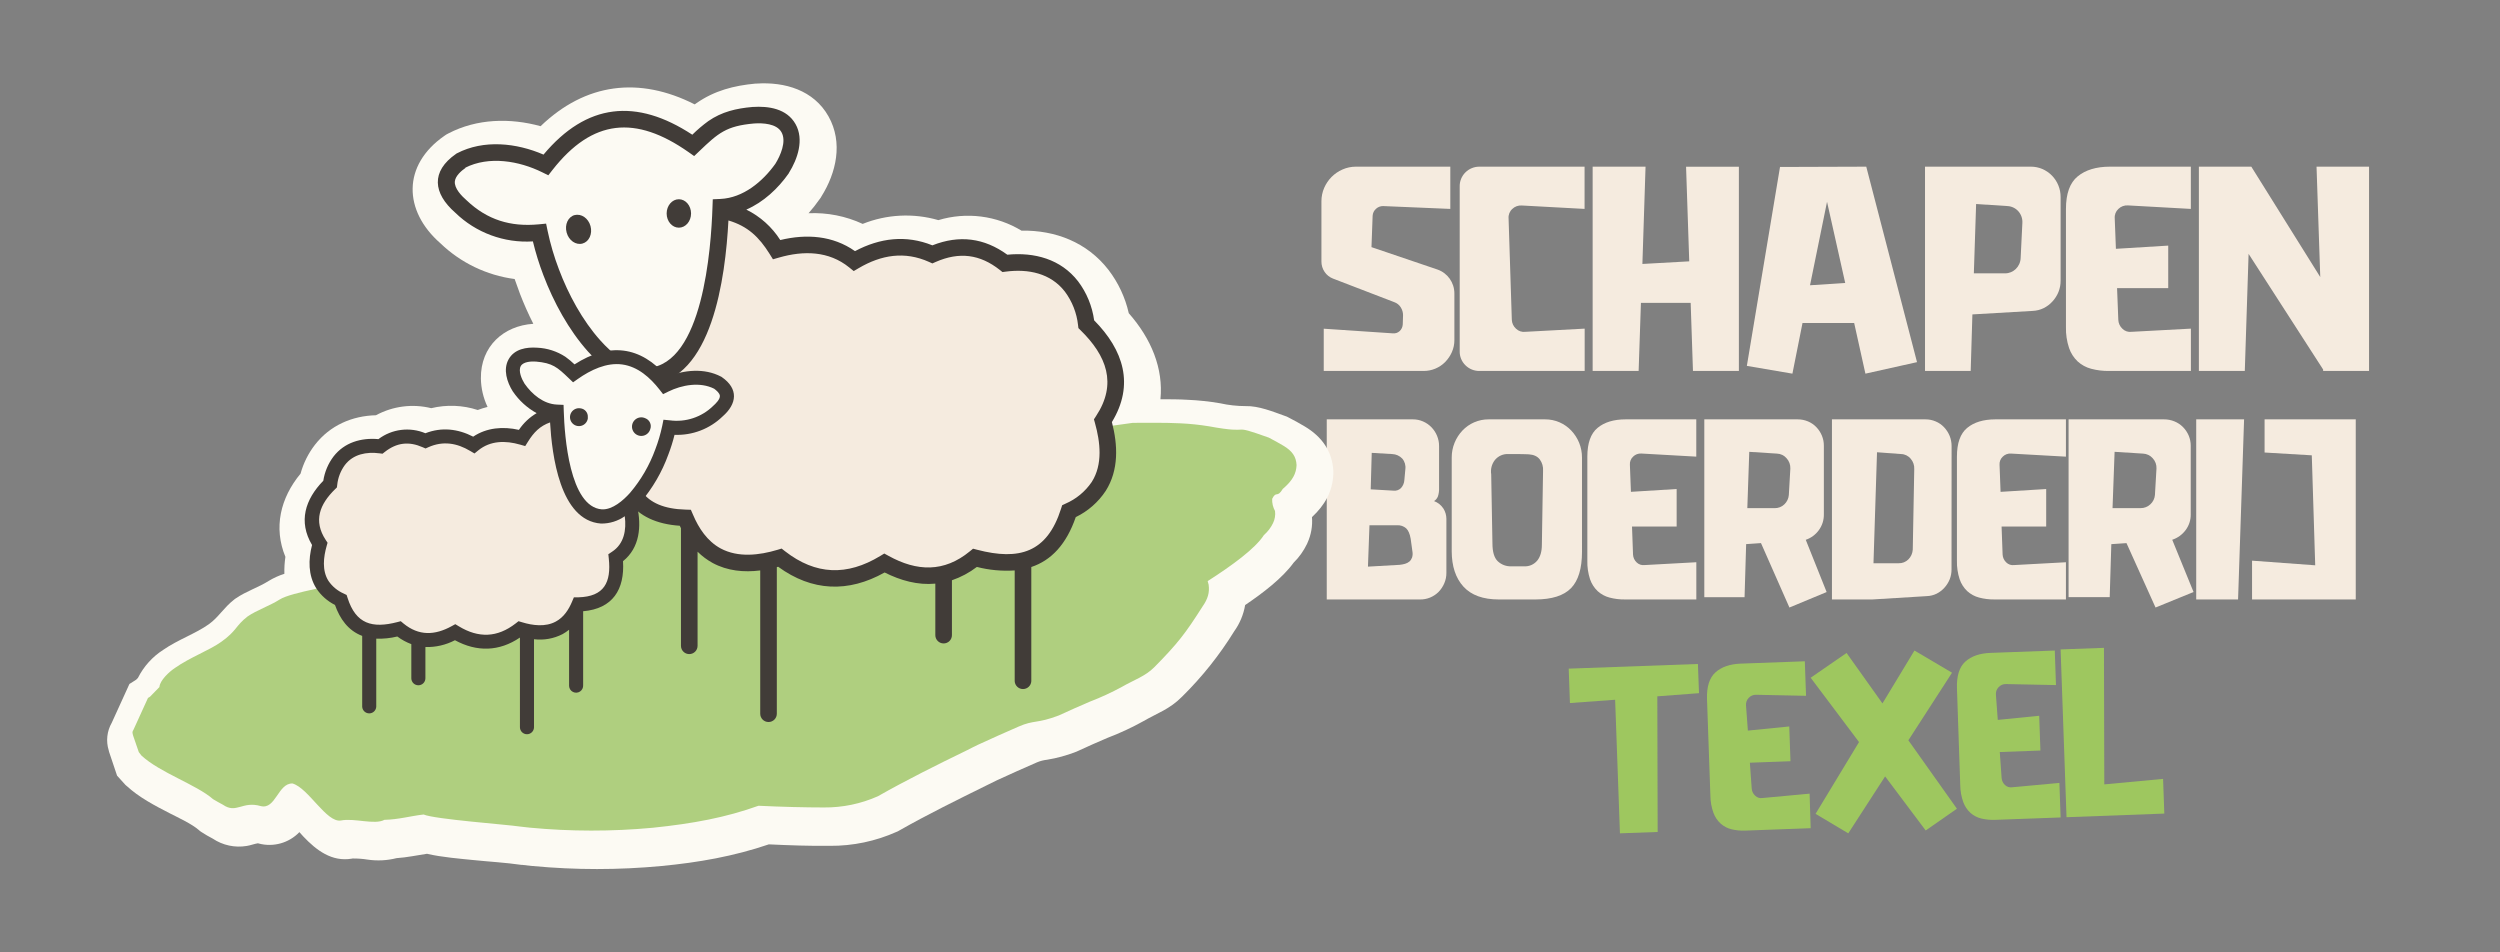
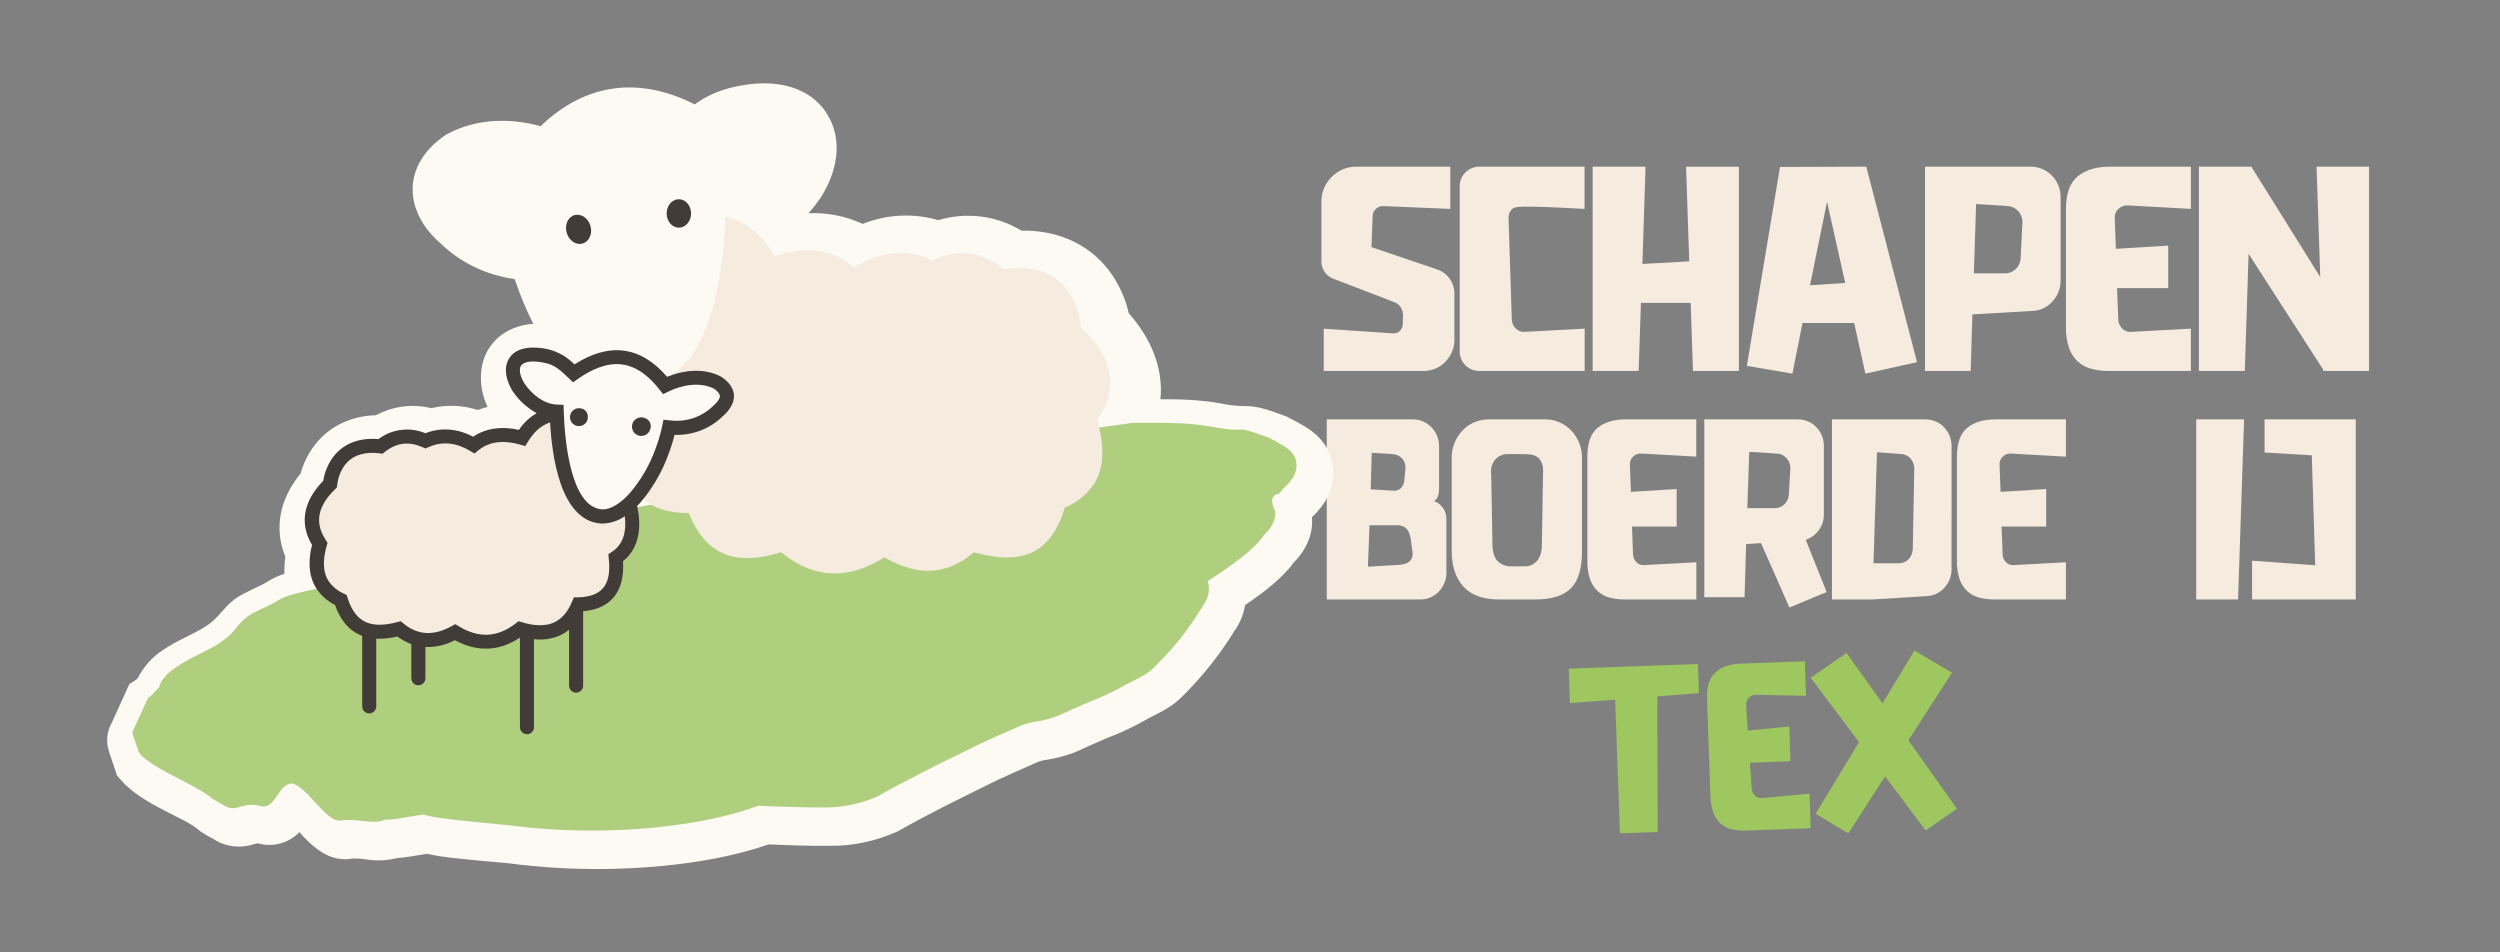
<svg xmlns="http://www.w3.org/2000/svg" width="210px" height="80px" viewBox="0 0 210 80" version="1.1">
  <rect x="0" y="0" width="210" height="80" fill="#808080" stroke="none" />
  <title>ticketpartner-klant23</title>
  <g id="ticketpartner-klant23" stroke="none" stroke-width="1" fill="none" fill-rule="evenodd">
    <g id="schapenboerderij-logo-1638952837" transform="translate(9, 7)">
      <g id="Group" transform="translate(102, 7)" fill-rule="nonzero">
        <g id="Group-4">
          <path d="M0.267,8.84 C0.09,8.581 -0.004,8.274 0,7.959 L0,2.919 C-0.003,2.528 0.076,2.14 0.231,1.781 C0.38,1.439 0.59,1.128 0.852,0.863 C1.114,0.6 1.424,0.389 1.763,0.24 C2.119,0.081 2.505,-0.001 2.895,0 L10.826,0 L10.826,3.548 L5.182,3.31 C4.96,3.306 4.745,3.389 4.582,3.542 C4.416,3.689 4.315,3.895 4.301,4.117 L4.204,6.76 L9.756,8.644 C10.596,8.939 11.16,9.732 11.168,10.626 L11.168,14.565 C11.17,14.912 11.1,15.255 10.96,15.572 C10.827,15.875 10.641,16.152 10.412,16.391 C9.933,16.885 9.274,17.163 8.587,17.161 L0.194,17.161 L0.194,13.611 L6.004,14.002 C6.214,14.024 6.423,13.953 6.576,13.807 C6.731,13.66 6.823,13.458 6.832,13.244 L6.856,12.485 C6.858,12.247 6.79,12.013 6.661,11.813 C6.536,11.613 6.347,11.462 6.126,11.384 L0.973,9.402 C0.686,9.292 0.439,9.096 0.267,8.84 L0.267,8.84 Z" id="Path" fill="#F5EBDF" />
-           <path d="M12.097,16.684 C11.777,16.371 11.603,15.942 11.615,15.497 L11.615,1.673 C11.603,1.228 11.777,0.797 12.094,0.481 C12.412,0.165 12.847,-0.009 13.297,0 L22.104,0 L22.104,3.548 L16.832,3.261 C16.534,3.24 16.241,3.347 16.029,3.555 C15.81,3.755 15.696,4.044 15.72,4.338 L15.993,12.871 C16.006,13.157 16.135,13.425 16.351,13.616 C16.558,13.815 16.845,13.91 17.131,13.873 L22.112,13.605 L22.112,17.161 L13.297,17.161 C12.848,17.172 12.413,17 12.097,16.684 Z" id="Path" fill="#F5EBDF" />
+           <path d="M12.097,16.684 C11.777,16.371 11.603,15.942 11.615,15.497 L11.615,1.673 C11.603,1.228 11.777,0.797 12.094,0.481 C12.412,0.165 12.847,-0.009 13.297,0 L22.104,0 L22.104,3.548 C16.534,3.24 16.241,3.347 16.029,3.555 C15.81,3.755 15.696,4.044 15.72,4.338 L15.993,12.871 C16.006,13.157 16.135,13.425 16.351,13.616 C16.558,13.815 16.845,13.91 17.131,13.873 L22.112,13.605 L22.112,17.161 L13.297,17.161 C12.848,17.172 12.413,17 12.097,16.684 Z" id="Path" fill="#F5EBDF" />
          <polygon id="Path" fill="#F5EBDF" points="26.838 11.441 26.645 17.161 22.782 17.161 22.782 0 27.226 0 26.961 8.172 30.896 7.953 30.63 0.008 35.066 0.008 35.066 17.161 31.209 17.161 31.016 11.441" />
          <path d="M45.766,0 L50.03,16.42 L45.694,17.387 L44.75,13.131 L40.411,13.131 L39.563,17.387 L35.736,16.734 L38.521,0.025 L45.766,0 Z M43.997,9.769 L42.471,2.951 L41.042,9.962 L43.997,9.769 Z" id="Shape" fill="#F5EBDF" />
          <path d="M62.091,9.574 C62.094,9.901 62.033,10.225 61.912,10.527 C61.792,10.821 61.621,11.09 61.407,11.322 C61.197,11.555 60.945,11.746 60.665,11.884 C60.376,12.025 60.061,12.104 59.741,12.116 L54.681,12.41 L54.538,17.161 L50.701,17.161 L50.701,5.19454301e-06 L59.598,5.19454301e-06 C59.927,-0.001 60.254,0.066 60.557,0.197 C60.858,0.325 61.131,0.512 61.361,0.747 C61.591,0.982 61.774,1.26 61.9,1.567 C62.027,1.877 62.093,2.209 62.091,2.546 L62.091,9.574 Z M58.878,4.754 C58.906,4.393 58.789,4.035 58.555,3.763 C58.32,3.491 57.987,3.328 57.632,3.31 L54.994,3.138 L54.803,8.962 L57.416,8.962 C58.128,8.967 58.713,8.391 58.735,7.665 L58.878,4.754 Z" id="Shape" fill="#F5EBDF" />
          <path d="M66.144,17.161 C65.644,17.167 65.146,17.105 64.663,16.978 C64.24,16.868 63.851,16.658 63.528,16.366 C63.196,16.051 62.946,15.661 62.8,15.229 C62.612,14.66 62.524,14.064 62.54,13.467 L62.54,3.555 C62.54,2.265 62.869,1.352 63.528,0.814 C64.186,0.275 65.083,0.004 66.218,0 L73.031,0 L73.031,3.548 L67.748,3.254 C67.45,3.233 67.158,3.34 66.946,3.548 C66.728,3.749 66.614,4.037 66.637,4.332 L66.736,6.901 L71.131,6.631 L71.131,10.203 L66.834,10.203 L66.938,12.871 C66.95,13.155 67.074,13.423 67.284,13.616 C67.484,13.816 67.767,13.912 68.049,13.873 L73.036,13.605 L73.036,17.161 L66.144,17.161 Z" id="Path" fill="#F5EBDF" />
          <polygon id="Path" fill="#F5EBDF" points="77.563 17.161 73.706 17.161 73.706 0 78.11 0 83.902 9.273 83.589 0 88 0 88 17.161 84.143 17.161 84.143 17.039 77.882 7.325" />
          <path d="M9.461,28.092 C9.781,28.209 10.056,28.428 10.245,28.717 C10.408,28.975 10.496,29.275 10.497,29.582 L10.497,34.115 C10.5,34.42 10.439,34.722 10.319,35.001 C10.205,35.265 10.045,35.506 9.848,35.713 C9.431,36.133 8.865,36.365 8.28,36.355 L0.447,36.355 L0.447,21.226 L7.687,21.226 C7.977,21.225 8.264,21.284 8.531,21.399 C9.064,21.628 9.489,22.063 9.713,22.609 C9.826,22.882 9.884,23.175 9.883,23.472 L9.883,26.991 C9.892,27.229 9.86,27.466 9.787,27.692 C9.723,27.858 9.609,27.998 9.461,28.092 L9.461,28.092 Z M6.568,33.446 C6.722,33.432 6.874,33.403 7.022,33.36 C7.157,33.323 7.283,33.257 7.392,33.167 C7.492,33.077 7.568,32.963 7.613,32.835 C7.664,32.672 7.675,32.498 7.644,32.33 L7.497,31.258 C7.426,30.843 7.299,30.551 7.117,30.379 C6.905,30.197 6.633,30.104 6.357,30.121 L4.035,30.121 L3.908,33.597 L6.568,33.446 Z M4.225,24.04 L4.14,27.105 L6.023,27.213 C6.262,27.25 6.506,27.172 6.681,27.001 C6.851,26.815 6.952,26.574 6.967,26.321 L7.05,25.414 C7.094,25.092 6.999,24.766 6.79,24.521 C6.57,24.29 6.271,24.154 5.957,24.142 L4.225,24.04 Z" id="Shape" fill="#F5EBDF" />
          <path d="M21.888,32.341 C21.888,33.752 21.581,34.774 20.966,35.406 C20.351,36.037 19.352,36.354 17.969,36.355 L14.908,36.355 C13.578,36.355 12.586,35.996 11.93,35.277 C11.275,34.559 10.946,33.566 10.944,32.298 L10.944,24.441 C10.941,24.011 11.024,23.585 11.186,23.189 C11.342,22.807 11.566,22.46 11.846,22.164 C12.127,21.868 12.462,21.634 12.832,21.474 C13.217,21.308 13.63,21.223 14.048,21.226 L18.785,21.226 C19.202,21.223 19.616,21.308 20,21.474 C20.37,21.635 20.706,21.87 20.986,22.166 C21.266,22.462 21.49,22.81 21.647,23.19 C21.809,23.587 21.89,24.013 21.887,24.443 L21.888,32.341 Z M18.617,25.544 C18.641,25.204 18.544,24.867 18.344,24.595 C18.148,24.335 17.841,24.192 17.422,24.164 L17.11,24.152 C16.934,24.152 16.743,24.141 16.534,24.141 L15.704,24.141 C15.272,24.116 14.854,24.3 14.573,24.638 C14.306,24.976 14.192,25.416 14.261,25.846 L14.365,31.652 C14.365,32.356 14.512,32.852 14.806,33.14 C15.119,33.436 15.534,33.591 15.959,33.571 L17.028,33.571 C17.448,33.596 17.855,33.418 18.129,33.09 C18.388,32.769 18.517,32.327 18.517,31.762 L18.617,25.544 Z" id="Shape" fill="#F5EBDF" />
          <path d="M25.486,36.354 C25.049,36.36 24.614,36.306 24.193,36.194 C23.824,36.097 23.485,35.912 23.202,35.655 C22.911,35.377 22.691,35.033 22.562,34.651 C22.399,34.15 22.323,33.624 22.337,33.097 L22.337,24.357 C22.337,23.219 22.624,22.413 23.198,21.94 C23.771,21.466 24.554,21.228 25.545,21.226 L31.488,21.226 L31.488,24.357 L26.881,24.097 C26.621,24.078 26.365,24.172 26.18,24.357 C25.99,24.534 25.892,24.788 25.911,25.046 L25.998,27.314 L29.838,27.077 L29.838,30.227 L26.089,30.227 L26.174,32.58 C26.185,32.831 26.293,33.068 26.476,33.24 C26.652,33.414 26.898,33.498 27.143,33.466 L31.492,33.228 L31.492,36.354 L25.486,36.354 Z" id="Path" fill="#F5EBDF" />
          <path d="M35.543,36.163 L32.162,36.163 L32.162,21.226 L40.001,21.226 C40.299,21.224 40.594,21.282 40.868,21.397 C41.13,21.506 41.367,21.668 41.565,21.872 C41.765,22.078 41.925,22.321 42.036,22.586 C42.149,22.856 42.206,23.145 42.204,23.438 L42.204,29.212 C42.211,29.688 42.063,30.152 41.782,30.534 C41.508,30.912 41.124,31.195 40.683,31.343 L42.437,35.732 L39.311,37.032 L36.923,31.62 L35.676,31.706 L35.543,36.163 Z M35.775,28.685 L38.078,28.685 C38.377,28.689 38.665,28.576 38.882,28.368 C39.103,28.162 39.239,27.879 39.262,27.577 L39.389,25.36 C39.403,25.042 39.29,24.731 39.075,24.497 C38.872,24.255 38.576,24.112 38.262,24.103 L35.938,23.954 L35.775,28.685 Z" id="Shape" fill="#F5EBDF" />
          <path d="M52.928,33.831 C52.931,34.119 52.878,34.406 52.771,34.673 C52.665,34.931 52.515,35.169 52.327,35.373 C52.141,35.579 51.919,35.748 51.672,35.871 C51.417,35.995 51.139,36.064 50.857,36.074 L46.268,36.355 L42.883,36.355 L42.883,21.226 L50.729,21.226 C51.026,21.223 51.321,21.282 51.595,21.399 C51.858,21.509 52.096,21.673 52.294,21.88 C52.494,22.089 52.654,22.335 52.766,22.603 C52.878,22.877 52.935,23.17 52.934,23.466 L52.928,33.831 Z M49.797,25.413 C49.816,25.093 49.71,24.779 49.502,24.539 C49.304,24.294 49.011,24.148 48.699,24.14 L46.669,23.989 L46.372,33.313 L48.487,33.313 C48.79,33.322 49.083,33.207 49.301,32.992 C49.52,32.775 49.652,32.483 49.672,32.173 L49.797,25.413 Z" id="Shape" fill="#F5EBDF" />
          <path d="M56.531,36.354 C56.095,36.36 55.66,36.306 55.238,36.194 C54.87,36.097 54.53,35.912 54.248,35.655 C53.956,35.378 53.736,35.033 53.608,34.651 C53.445,34.15 53.368,33.625 53.382,33.097 L53.382,24.359 C53.382,23.222 53.669,22.416 54.243,21.943 C54.817,21.469 55.603,21.23 56.602,21.226 L62.538,21.226 L62.538,24.359 L57.93,24.1 C57.67,24.08 57.415,24.175 57.231,24.359 C57.041,24.536 56.942,24.79 56.962,25.049 L57.048,27.316 L60.88,27.079 L60.88,30.229 L57.133,30.229 L57.219,32.581 C57.231,32.832 57.339,33.068 57.522,33.24 C57.697,33.416 57.944,33.5 58.189,33.466 L62.538,33.229 L62.538,36.354 L56.531,36.354 Z" id="Path" fill="#F5EBDF" />
-           <path d="M66.215,36.159 L62.761,36.159 L62.761,21.226 L70.771,21.226 C71.075,21.224 71.376,21.282 71.656,21.397 C71.924,21.506 72.166,21.668 72.369,21.872 C72.573,22.078 72.736,22.32 72.85,22.586 C72.964,22.855 73.022,23.145 73.021,23.437 L73.021,29.21 C73.029,29.685 72.877,30.15 72.59,30.532 C72.309,30.909 71.917,31.192 71.467,31.34 L73.259,35.728 L70.065,37.032 L67.625,31.622 L66.351,31.708 L66.215,36.159 Z M66.453,28.683 L68.806,28.683 C69.111,28.687 69.405,28.574 69.626,28.366 C69.853,28.161 69.992,27.878 70.015,27.575 L70.144,25.359 C70.161,25.041 70.049,24.73 69.831,24.496 C69.623,24.255 69.321,24.112 69,24.102 L66.626,23.953 L66.453,28.683 Z" id="Shape" fill="#F5EBDF" />
          <polygon id="Path" fill="#F5EBDF" points="73.482 21.226 77.503 21.226 76.998 36.355 73.482 36.355" />
          <polygon id="Path" fill="#F5EBDF" points="78.173 36.355 78.173 33.096 83.478 33.486 83.19 24.247 79.225 24.011 79.225 21.226 86.883 21.226 86.883 36.355" />
          <polygon id="Path" fill="#9EC75F" points="31.716 44.226 28.215 44.492 28.243 55.885 25.075 56 24.671 44.779 20.874 45.055 20.772 42.166 31.625 41.774" />
          <path d="M35.637,55.769 C35.24,55.788 34.843,55.752 34.457,55.662 C34.117,55.582 33.802,55.418 33.539,55.186 C33.266,54.939 33.057,54.627 32.929,54.278 C32.765,53.821 32.679,53.339 32.673,52.852 L32.39,44.752 C32.352,43.696 32.587,42.94 33.094,42.483 C33.6,42.027 34.304,41.781 35.204,41.745 L40.605,41.548 L40.707,44.448 L36.51,44.361 C36.276,44.353 36.05,44.449 35.889,44.624 C35.722,44.794 35.64,45.034 35.666,45.274 L35.821,47.37 L39.298,47.023 L39.4,49.943 L35.989,50.067 L36.144,52.244 C36.161,52.476 36.268,52.692 36.44,52.844 C36.606,53.003 36.836,53.073 37.06,53.033 L41.007,52.667 L41.096,55.568 L35.637,55.769 Z" id="Path" fill="#9EC75F" />
          <polygon id="Path" fill="#9EC75F" points="47.35 51.218 44.255 56 41.508 54.363 45.158 48.334 41.096 42.929 44.112 40.849 47.127 45.086 49.814 40.645 52.971 42.508 49.303 48.185 53.381 53.932 50.759 55.76" />
-           <path d="M56.627,54.866 C56.23,54.885 55.833,54.849 55.446,54.76 C55.107,54.682 54.792,54.521 54.527,54.292 C54.254,54.044 54.045,53.731 53.917,53.382 C53.753,52.924 53.666,52.442 53.661,51.955 L53.385,43.843 C53.347,42.786 53.582,42.03 54.089,41.574 C54.596,41.119 55.298,40.875 56.194,40.843 L61.601,40.645 L61.702,43.547 L57.502,43.461 C57.268,43.453 57.041,43.549 56.881,43.724 C56.714,43.894 56.632,44.133 56.658,44.373 L56.813,46.472 L60.293,46.125 L60.395,49.045 L56.981,49.171 L57.136,51.349 C57.152,51.577 57.254,51.789 57.42,51.942 C57.586,52.101 57.816,52.17 58.041,52.129 L61.99,51.765 L62.091,54.666 L56.627,54.866 Z" id="Path" fill="#9EC75F" />
-           <polygon id="Path" fill="#9EC75F" points="62.588 54.645 62.091 40.552 65.732 40.419 65.761 51.888 70.699 51.426 70.802 54.341" />
        </g>
      </g>
      <g id="Group">
        <path d="M76.817,12.374 C79.643,12.329 82.313,13.348 84.113,15.67 C84.937,16.746 85.518,17.987 85.817,19.309 C87.717,21.467 88.731,23.955 88.477,26.537 C89.244,26.537 90.01,26.537 90.782,26.584 C91.689,26.624 92.594,26.721 93.489,26.875 C94.194,27.033 94.914,27.112 95.637,27.113 C96.719,27.084 97.923,27.576 98.932,27.937 L99.089,27.993 L99.237,28.069 C99.703,28.304 100.158,28.559 100.606,28.826 C102.025,29.674 102.913,30.89 103,32.565 L103,32.789 C102.951,34.283 102.278,35.443 101.207,36.435 L101.207,36.448 C101.264,37.19 101.132,37.934 100.823,38.611 L100.803,38.658 L100.783,38.701 C100.503,39.284 100.124,39.814 99.662,40.268 C98.721,41.569 97.071,42.823 95.592,43.824 C95.457,44.618 95.144,45.371 94.675,46.026 C93.442,48.023 91.973,49.866 90.3,51.514 C89.246,52.58 88.251,52.88 87.043,53.579 C86.072,54.119 85.063,54.588 84.023,54.983 C83.176,55.334 82.34,55.724 81.504,56.102 L81.43,56.136 L81.354,56.165 C80.58,56.466 79.777,56.684 78.958,56.817 C78.661,56.85 78.371,56.925 78.097,57.041 C76.976,57.533 75.855,58.026 74.761,58.534 C74.49,58.666 74.197,58.81 73.905,58.955 C71.44,60.173 68.936,61.401 66.54,62.762 L66.427,62.827 L66.309,62.878 C64.548,63.664 62.64,64.064 60.712,64.05 C59.01,64.068 57.287,64.007 55.583,63.926 C52.635,64.93 49.668,65.449 46.556,65.745 C42.961,66.085 39.341,66.085 35.746,65.745 L35.701,65.745 C35.416,65.716 35.134,65.682 34.849,65.648 L34.782,65.648 C33.486,65.458 32.076,65.38 30.767,65.245 C29.77,65.142 28.077,65.008 26.869,64.717 C26.006,64.845 25.202,65.024 24.309,65.084 C23.516,65.285 22.691,65.327 21.882,65.207 C21.465,65.14 21.044,65.109 20.622,65.113 L20.568,65.124 C18.869,65.418 17.574,64.417 16.484,63.27 C16.395,63.174 16.278,63.046 16.148,62.899 C15.272,63.813 13.968,64.18 12.743,63.857 L12.665,63.835 C12.382,63.877 12.039,64.012 11.728,64.059 C10.732,64.227 9.71,64.007 8.872,63.445 C8.541,63.275 8.219,63.087 7.908,62.883 L7.796,62.805 L7.693,62.715 C7.11,62.207 5.969,61.68 5.27,61.322 C4.004,60.673 2.674,59.979 1.623,59.007 L1.536,58.931 L0.834,58.156 L0.162,56.154 L0.133,56.031 C-0.109,55.257 -0.017,54.418 0.386,53.715 L1.872,50.453 L2.432,50.101 L2.585,49.947 C3.071,48.979 3.81,48.161 4.723,47.58 C5.951,46.729 7.442,46.223 8.552,45.428 C9.361,44.848 9.802,44.035 10.668,43.365 L10.721,43.323 L10.777,43.283 C11.692,42.651 12.692,42.355 13.573,41.796 C13.986,41.545 14.427,41.345 14.888,41.2 C14.875,40.724 14.904,40.247 14.974,39.776 C13.96,37.324 14.552,34.831 16.247,32.785 C16.486,31.909 16.895,31.088 17.45,30.369 C18.721,28.727 20.589,27.928 22.581,27.881 C24,27.111 25.656,26.899 27.223,27.287 C28.515,26.976 29.867,27.028 31.13,27.44 C31.4,27.337 31.675,27.251 31.955,27.182 C31.599,26.434 31.408,25.619 31.395,24.791 C31.361,22.077 33.316,20.359 35.799,20.2 C35.383,19.381 35.009,18.541 34.679,17.683 C34.524,17.273 34.378,16.857 34.23,16.438 C31.88,16.128 29.692,15.073 27.986,13.428 C24.886,10.714 24.773,6.876 28.331,4.409 L28.494,4.299 L28.665,4.207 C31.061,2.958 33.849,2.895 36.409,3.6 C40.195,-0.039 44.703,-0.592 49.356,1.769 L49.504,1.663 C51.024,0.609 52.642,0.192 54.462,0.022 L54.543,0.022 C56.928,-0.139 59.356,0.571 60.595,2.776 C61.835,4.982 61.241,7.521 60.003,9.494 L59.938,9.608 L59.858,9.716 C59.568,10.132 59.254,10.532 58.918,10.912 C60.484,10.842 62.043,11.149 63.464,11.807 C65.489,10.996 67.728,10.885 69.823,11.491 C72.179,10.781 74.726,11.107 76.826,12.387 L76.817,12.374 Z" id="Path" fill="#FCFAF3" />
        <g transform="translate(2.126, 1.968)">
          <path d="M27.135,37.418 C29.939,36.442 33.886,35.568 37.033,34.831 C38.603,34.46 40.441,33.969 42.041,33.692 C43.307,33.488 44.623,33.228 45.908,33.002 L46.757,33.123 C48.631,32.758 50.514,32.424 52.419,32.068 C52.825,31.992 53.235,31.945 53.648,31.925 L53.807,31.871 C54.565,31.616 55.337,31.403 56.12,31.235 C56.51,31.069 56.907,30.913 57.308,30.754 C58.373,30.601 59.549,30.684 60.764,30.478 C61.119,30.354 61.496,30.309 61.869,30.346 C62.198,30.369 62.513,30.484 62.779,30.678 C62.927,30.825 63.075,30.975 63.228,31.125 C65.412,30.228 67.66,29.493 69.952,28.926 C72.805,28.225 75.695,27.684 78.609,27.307 L84.031,26.551 C85.417,26.551 86.64,26.524 88.035,26.591 C88.832,26.628 89.627,26.711 90.415,26.839 C94.369,27.567 91.948,26.542 95.45,27.791 C95.878,28.015 96.27,28.226 96.664,28.463 C97.422,28.911 97.754,29.39 97.785,30.1 C97.761,30.807 97.453,31.37 96.729,32.014 C96.716,32.028 96.655,32.073 96.633,32.093 C96.135,32.917 96.1,32.212 95.736,32.933 C95.721,33.289 95.804,33.643 95.976,33.956 C96.022,34.305 95.963,34.659 95.808,34.975 C95.625,35.356 95.366,35.696 95.046,35.973 C94.313,37.124 92.311,38.569 90.319,39.845 C90.35,39.944 90.377,40.045 90.399,40.145 C90.489,40.801 90.341,41.328 89.886,41.981 C88.46,44.221 87.826,45.063 85.833,47.08 C85.076,47.844 84.094,48.162 83.106,48.733 C82.237,49.205 81.339,49.62 80.416,49.973 C79.539,50.341 78.656,50.748 77.816,51.129 C75.966,51.834 75.753,51.489 74.442,52.063 C73.279,52.573 72.151,53.068 71.03,53.59 C70.735,53.735 70.432,53.879 70.134,54.038 C67.552,55.29 64.92,56.606 62.62,57.916 C61.188,58.554 59.636,58.875 58.068,58.859 C56.564,58.859 54.515,58.81 52.585,58.716 C49.837,59.703 47.091,60.214 43.695,60.565 C40.259,60.885 36.8,60.881 33.364,60.554 L32.55,60.462 C31.385,60.288 25.398,59.851 24.456,59.45 C23.336,59.58 22.365,59.871 21.166,59.898 C20.332,60.346 18.66,59.728 17.51,59.954 C16.299,60.162 14.782,57.222 13.444,56.844 C12.222,56.808 12.029,59.072 10.772,58.742 C9.216,58.295 8.737,59.414 7.609,58.635 C7.425,58.53 6.923,58.268 6.773,58.163 C5.361,56.931 2.333,55.952 0.757,54.501 L0.533,54.21 L0.062,52.842 C0.004,52.589 -0.055,52.551 0.093,52.316 L1.304,49.66 L1.476,49.555 L2.27,48.74 L2.27,48.702 C2.33,48.189 3.041,47.488 3.579,47.134 C4.854,46.238 6.455,45.665 7.468,44.94 C8.788,43.995 8.645,43.607 9.665,42.819 C10.429,42.288 11.536,41.923 12.37,41.388 C13.372,40.75 17.243,40.246 18.422,39.691 C18.705,39.512 21.861,39.243 21.742,39.019 C22.145,38.876 22.556,38.739 22.966,38.602 C23.249,38.508 23.523,38.387 23.784,38.242 C24.815,37.825 26.207,37.734 27.133,37.418 L27.135,37.418 Z" id="Path" fill="#AFCF7F" />
          <g transform="translate(14.468, 0)">
            <path d="M32.685,3.847 L32.376,3.623 C27.868,0.461 24.067,0.768 20.61,5.19 L20.386,5.475 L20.064,5.316 C18.046,4.319 15.435,3.878 13.359,4.937 L13.328,4.937 C12.902,5.237 12.398,5.689 12.333,6.234 C12.245,6.937 12.913,7.64 13.404,8.065 L13.408,8.065 C15.202,9.749 17.237,10.379 19.669,10.139 L20.066,10.101 L20.146,10.491 C20.379,11.602 20.7,12.694 21.106,13.755 C21.915,15.892 23.103,18.091 24.627,19.801 C25.647,20.946 27.207,22.265 28.841,22.2 C33.681,21.85 34.376,12.018 34.492,8.435 L34.503,8.021 L34.916,8.005 C36.913,7.92 38.608,6.518 39.724,4.939 C40.206,4.16 40.737,2.895 40.242,2.028 C39.771,1.195 38.554,1.115 37.7,1.173 C35.321,1.383 34.597,1.99 32.934,3.582 L32.685,3.847 Z" id="Path" fill="#FCFAF3" />
            <path d="M27.4,28.031 L27.371,28.299 C26.994,31.849 28.178,34.021 31.977,34.122 L32.264,34.122 L32.374,34.386 C32.88,35.588 33.638,36.712 34.81,37.351 C36.339,38.184 38.173,37.971 39.782,37.487 L40.006,37.42 L40.188,37.561 C42.848,39.632 45.606,39.715 48.47,37.98 L48.694,37.846 L48.919,37.971 C51.384,39.339 53.783,39.413 56.031,37.568 L56.206,37.425 L56.43,37.483 C60.095,38.439 62.574,37.675 63.784,33.864 L63.842,33.68 L64.017,33.598 C64.948,33.188 65.743,32.523 66.308,31.679 C67.285,30.133 67.086,28.194 66.611,26.528 L66.555,26.333 L66.667,26.163 C68.538,23.328 67.593,20.836 65.322,18.621 L65.21,18.512 L65.192,18.355 C65.093,17.284 64.706,16.259 64.071,15.39 C62.811,13.762 60.843,13.359 58.889,13.614 L58.703,13.639 L58.557,13.525 C56.795,12.145 54.971,11.928 52.911,12.828 L52.731,12.909 L52.55,12.828 C50.42,11.874 48.381,12.206 46.408,13.364 L46.141,13.52 L45.901,13.325 C44.108,11.87 41.905,11.832 39.771,12.45 L39.448,12.542 L39.271,12.257 C38.357,10.791 37.357,9.837 35.671,9.335 L35.362,9.241 L35.344,9.563 C35.135,13.581 34.205,22.721 28.9,23.104 L28.875,23.104 C27.703,23.154 26.593,22.657 25.665,21.971 L25.333,21.729 L25.266,22.135 C24.898,24.302 25.192,26.569 27.169,27.867 L27.393,28.017 L27.4,28.031 Z" id="Path" fill="#F5EBDF" />
-             <path d="M59.64,38.941 L59.64,48.254 L59.64,48.254 C59.661,48.624 59.967,48.913 60.338,48.913 C60.709,48.913 61.015,48.624 61.036,48.254 L61.036,48.254 L61.036,38.661 C62.708,38.103 63.977,36.768 64.77,34.469 C65.793,33.974 66.663,33.212 67.288,32.263 C68.395,30.514 68.308,28.416 67.805,26.486 C69.715,23.351 68.787,20.44 66.313,17.938 C66.152,16.751 65.689,15.625 64.968,14.667 C63.515,12.79 61.289,12.204 59.021,12.427 C57.082,11.017 54.986,10.746 52.727,11.641 C50.508,10.746 48.318,11.017 46.226,12.127 C44.357,10.813 42.14,10.665 39.95,11.196 C39.251,10.099 38.264,9.214 37.097,8.639 C38.54,8.012 39.764,6.87 40.665,5.586 L40.665,5.571 L40.676,5.555 C41.407,4.384 41.965,2.754 41.23,1.453 C40.495,0.152 38.962,-0.072 37.635,0.017 L37.617,0.017 C36.258,0.136 35.039,0.418 33.905,1.204 C33.428,1.551 32.979,1.934 32.56,2.348 C27.853,-0.742 23.681,-0.305 20.061,4.019 C17.788,3.034 15.038,2.738 12.792,3.909 L12.752,3.929 L12.716,3.956 C10.584,5.434 10.786,7.266 12.646,8.896 C14.382,10.585 16.751,11.462 19.169,11.31 C19.402,12.274 19.696,13.221 20.05,14.147 C20.906,16.407 22.173,18.74 23.787,20.549 C23.953,20.737 24.127,20.923 24.311,21.107 L24.269,21.3 C23.679,23.987 23.935,26.817 26.203,28.55 C25.914,32.426 27.53,34.928 31.509,35.196 C31.54,35.266 31.574,35.333 31.607,35.402 L31.607,45.28 L31.607,45.28 C31.607,45.665 31.919,45.976 32.304,45.976 C32.689,45.976 33.002,45.665 33.002,45.28 L33.002,37.375 C33.377,37.747 33.803,38.065 34.266,38.32 C35.51,38.992 36.897,39.122 38.265,38.949 L38.265,50.986 L38.265,50.986 C38.265,51.37 38.577,51.682 38.962,51.682 C39.347,51.682 39.659,51.37 39.659,50.986 L39.659,38.67 L39.771,38.64 C42.618,40.716 45.655,40.835 48.715,39.12 C50.044,39.791 51.496,40.199 52.973,40.058 L52.973,44.384 L52.973,44.384 C52.973,44.769 53.286,45.081 53.671,45.081 C54.056,45.081 54.368,44.769 54.368,44.384 L54.368,44.384 L54.368,39.774 C55.122,39.516 55.83,39.138 56.463,38.654 C57.497,38.92 58.566,39.02 59.631,38.949 L59.64,38.941 Z M35.599,9.552 C37.213,10.031 38.166,10.938 39.056,12.365 L39.334,12.813 L39.843,12.667 C41.9,12.074 44.021,12.101 45.742,13.498 L46.119,13.802 L46.536,13.556 C48.437,12.436 50.398,12.116 52.442,13.032 L52.725,13.16 L53.009,13.034 C54.986,12.168 56.719,12.387 58.389,13.706 L58.613,13.885 L58.904,13.847 C60.769,13.605 62.652,13.973 63.854,15.524 C64.47,16.349 64.853,17.325 64.963,18.348 L64.992,18.592 L65.167,18.765 C67.357,20.905 68.272,23.261 66.472,25.986 L66.297,26.255 L66.382,26.562 C66.83,28.163 67.055,30.042 66.111,31.52 C65.564,32.325 64.798,32.958 63.903,33.342 L63.627,33.472 L63.535,33.763 C62.363,37.46 60.014,38.132 56.488,37.212 L56.143,37.122 L55.869,37.346 C53.704,39.124 51.427,39.046 49.04,37.722 L48.685,37.528 L48.34,37.738 C45.556,39.424 42.927,39.344 40.347,37.335 L40.062,37.111 L39.717,37.216 C38.182,37.678 36.404,37.888 34.938,37.1 C33.817,36.491 33.1,35.407 32.616,34.26 L32.439,33.853 L31.991,33.839 C28.377,33.741 27.266,31.735 27.631,28.295 L27.676,27.872 L27.319,27.648 C25.423,26.398 25.179,24.231 25.526,22.166 C26.526,22.892 27.673,23.4 28.888,23.346 L28.909,23.346 C34.23,22.961 35.342,14.338 35.593,9.566 L35.599,9.552 Z M13.478,5.125 C15.48,4.106 18.017,4.547 19.956,5.506 L20.465,5.757 L20.814,5.309 C24.177,1.018 27.801,0.694 32.246,3.811 L32.715,4.142 L33.134,3.744 C34.743,2.205 35.407,1.612 37.747,1.404 C38.473,1.356 39.634,1.404 40.047,2.131 C40.495,2.913 39.957,4.113 39.533,4.796 C38.46,6.296 36.832,7.653 34.927,7.743 L34.279,7.772 L34.255,8.419 C34.14,11.935 33.443,21.609 28.839,21.94 C27.297,22.007 25.791,20.699 24.833,19.625 C23.332,17.954 22.144,15.753 21.355,13.655 C20.954,12.606 20.637,11.528 20.406,10.43 L20.279,9.816 L19.656,9.877 C17.289,10.101 15.332,9.503 13.603,7.862 L13.603,7.862 C13.2,7.51 12.543,6.852 12.615,6.254 C12.671,5.806 13.144,5.387 13.512,5.134 L13.478,5.125 Z" id="Shape" fill="#413C38" />
            <g transform="translate(21.95, 7.768)" fill="#413C38" id="Path">
              <path d="M9.48,0 C10.045,0 10.505,0.535 10.505,1.196 C10.505,1.856 10.045,2.389 9.48,2.389 C8.915,2.389 8.454,1.854 8.454,1.196 C8.454,0.537 8.913,0 9.48,0 Z" />
              <path d="M0.729,1.335 C1.283,1.185 1.879,1.594 2.059,2.255 C2.238,2.916 1.938,3.569 1.386,3.722 C0.835,3.874 0.234,3.469 0.053,2.797 C-0.129,2.125 0.176,1.48 0.725,1.328 L0.729,1.335 Z" />
            </g>
            <path d="M22.581,22.748 L22.767,22.618 C25.562,20.652 27.922,20.843 30.061,23.579 L30.2,23.754 L30.401,23.655 C31.648,23.039 33.271,22.76 34.557,23.431 L34.557,23.431 C34.819,23.617 35.133,23.897 35.174,24.235 C35.227,24.67 34.813,25.106 34.501,25.368 L34.501,25.368 C33.396,26.412 32.127,26.801 30.621,26.654 L30.374,26.629 L30.325,26.873 C30.18,27.559 29.98,28.233 29.729,28.888 C29.231,30.259 28.492,31.529 27.546,32.639 C26.914,33.349 25.947,34.169 24.934,34.126 C21.933,33.902 21.503,27.814 21.431,25.592 L21.431,25.344 L21.175,25.344 C19.936,25.29 18.887,24.421 18.194,23.442 C17.896,22.959 17.566,22.175 17.874,21.631 C18.181,21.087 18.918,21.064 19.443,21.1 C20.915,21.23 21.366,21.606 22.397,22.594 L22.581,22.748 Z" id="Path" fill="#FCFAF3" />
            <path d="M25.853,37.738 L25.869,37.906 C26.093,40.105 25.369,41.451 23.013,41.516 L22.836,41.516 L22.769,41.677 C22.455,42.425 21.984,43.121 21.258,43.515 C20.31,44.033 19.169,43.901 18.176,43.6 L18.039,43.56 L17.927,43.647 C16.278,44.931 14.565,44.991 12.792,43.905 L12.655,43.824 L12.516,43.901 C10.985,44.749 9.502,44.796 8.107,43.652 L8,43.562 L7.863,43.598 C5.59,44.192 4.052,43.717 3.304,41.359 L3.268,41.245 L3.158,41.193 C2.575,40.943 2.077,40.53 1.723,40.004 C1.118,39.048 1.244,37.846 1.537,36.804 L1.571,36.683 L1.502,36.578 C0.343,34.82 0.928,33.275 2.331,31.902 L2.4,31.835 L2.414,31.737 C2.479,31.073 2.724,30.44 3.122,29.905 C3.904,28.897 5.124,28.647 6.337,28.806 L6.451,28.821 L6.54,28.75 C7.634,27.894 8.782,27.76 10.042,28.317 L10.154,28.367 L10.266,28.317 C11.584,27.726 12.853,27.932 14.076,28.651 L14.24,28.747 L14.388,28.626 C15.509,27.731 16.867,27.702 18.199,28.082 L18.398,28.14 L18.508,27.964 C19.075,27.054 19.696,26.463 20.749,26.152 L20.942,26.094 L20.942,26.293 C21.072,28.785 21.648,34.451 24.939,34.688 L24.95,34.688 C25.673,34.683 26.373,34.436 26.938,33.985 L27.144,33.837 L27.187,34.086 C27.411,35.429 27.232,36.836 26.006,37.642 L25.867,37.734 L25.853,37.738 Z" id="Path" fill="#F5EBDF" />
            <path d="M17.999,27.135 C18.382,26.563 18.89,26.085 19.483,25.736 C18.687,25.297 18.006,24.678 17.495,23.928 L17.481,23.911 L17.481,23.911 C16.993,23.131 16.647,22.068 17.134,21.205 C17.62,20.343 18.627,20.178 19.521,20.238 L19.521,20.238 C20.368,20.274 21.19,20.538 21.899,21.002 C22.17,21.196 22.426,21.409 22.666,21.64 C25.546,19.795 28.187,20.057 30.442,22.686 C31.867,22.097 33.58,21.933 34.976,22.67 L35.01,22.686 L35.039,22.708 C36.451,23.687 36.326,24.947 35.102,26.015 C34.024,27.059 32.567,27.616 31.067,27.558 C30.928,28.12 30.754,28.673 30.547,29.213 C30.014,30.686 29.219,32.051 28.202,33.244 C28.113,33.342 28.023,33.439 27.931,33.533 L27.931,33.571 C28.297,35.232 28.155,37.037 26.739,38.17 C26.891,40.548 25.871,42.165 23.39,42.376 L23.39,48.585 C23.405,48.797 23.305,49.001 23.128,49.119 C22.951,49.237 22.724,49.251 22.534,49.155 C22.343,49.06 22.219,48.869 22.209,48.657 C22.206,48.633 22.206,48.609 22.209,48.585 L22.209,43.93 C22.036,44.068 21.853,44.192 21.659,44.299 C20.922,44.678 20.087,44.827 19.263,44.727 L19.263,52.116 C19.263,52.443 18.998,52.708 18.672,52.708 C18.345,52.708 18.08,52.443 18.08,52.116 L18.08,52.116 L18.08,44.586 C16.343,45.766 14.466,45.813 12.622,44.81 C11.858,45.21 11.003,45.408 10.14,45.383 L10.14,48.005 C10.14,48.332 9.875,48.596 9.549,48.596 C9.222,48.596 8.957,48.332 8.957,48.005 L8.957,48.005 L8.957,45.139 C8.536,44.982 8.14,44.767 7.78,44.498 C7.202,44.64 6.607,44.701 6.011,44.68 L6.011,50.401 L6.011,50.401 C5.992,50.713 5.734,50.956 5.421,50.956 C5.108,50.956 4.849,50.713 4.83,50.401 L4.83,50.401 L4.83,44.447 C3.642,43.999 2.954,43.003 2.544,41.847 C1.908,41.528 1.366,41.048 0.975,40.454 C0.28,39.353 0.302,38.034 0.618,36.813 C-0.554,34.838 0.04,32.98 1.564,31.414 C1.676,30.673 1.972,29.972 2.425,29.374 C3.342,28.192 4.745,27.789 6.193,27.919 C7.326,27.064 8.829,26.875 10.138,27.424 C11.505,26.893 12.864,27.048 14.153,27.711 C15.298,26.945 16.67,26.842 17.99,27.14 L17.999,27.135 Z M20.622,26.51 C19.759,26.815 19.243,27.352 18.761,28.125 L18.524,28.503 L18.095,28.38 C16.876,28.029 15.607,28.031 14.581,28.864 L14.262,29.124 L13.908,28.915 C12.788,28.244 11.615,28.049 10.391,28.597 L10.152,28.705 L9.912,28.6 C8.748,28.089 7.735,28.208 6.733,28.991 L6.538,29.144 L6.292,29.112 C5.196,28.969 4.079,29.175 3.378,30.091 C3.016,30.582 2.793,31.161 2.732,31.768 L2.707,31.974 L2.557,32.12 C1.266,33.385 0.701,34.773 1.773,36.399 L1.921,36.623 L1.847,36.883 C1.578,37.828 1.443,38.954 1.997,39.827 C2.32,40.301 2.772,40.674 3.299,40.9 L3.523,41.01 L3.602,41.256 C4.297,43.448 5.675,43.836 7.78,43.289 L8.071,43.213 L8.296,43.403 C9.587,44.463 10.936,44.407 12.35,43.627 L12.651,43.462 L12.944,43.639 C14.605,44.648 16.177,44.599 17.721,43.401 L17.961,43.213 L18.255,43.3 C19.151,43.576 20.227,43.715 21.095,43.242 C21.767,42.882 22.18,42.235 22.464,41.558 L22.612,41.207 L22.993,41.207 C25.158,41.146 25.759,39.953 25.544,37.942 L25.506,37.584 L25.806,37.386 C26.844,36.715 27.032,35.539 26.887,34.395 C26.308,34.802 25.615,35.018 24.907,35.011 L24.892,35.011 C21.426,34.762 20.77,29.206 20.613,26.524 L20.622,26.51 Z M34.4,23.687 C33.208,23.086 31.69,23.36 30.538,23.928 L30.105,24.141 L29.81,23.763 C29.021,22.755 27.992,21.828 26.672,21.647 C25.351,21.465 24.015,22.112 22.942,22.867 L22.545,23.147 L22.193,22.811 C21.216,21.875 20.823,21.526 19.431,21.405 C19.05,21.378 18.371,21.405 18.156,21.774 C17.918,22.195 18.239,22.894 18.468,23.259 C19.093,24.155 20.061,24.97 21.195,25.017 L21.745,25.041 L21.763,25.588 C21.825,27.603 22.236,33.62 24.968,33.819 C25.865,33.857 26.761,33.065 27.326,32.435 C28.246,31.354 28.964,30.117 29.449,28.783 C29.695,28.141 29.89,27.481 30.032,26.808 L30.137,26.289 L30.666,26.34 C31.998,26.52 33.34,26.076 34.302,25.138 L34.315,25.124 C34.519,24.945 34.911,24.564 34.875,24.267 C34.846,24.043 34.575,23.819 34.398,23.687 L34.4,23.687 Z" id="Shape" fill="#413C38" />
            <g transform="translate(22.285, 25.321)" fill="#413C38" id="Path">
              <path d="M0.868,0.009 C0.567,-0.038 0.267,0.102 0.109,0.362 C-0.049,0.622 -0.034,0.952 0.146,1.198 C0.326,1.443 0.637,1.556 0.932,1.483 C1.228,1.411 1.451,1.167 1.498,0.866 C1.501,0.829 1.501,0.792 1.498,0.754 C1.526,0.376 1.246,0.044 0.868,0.009 L0.868,0.009 Z" />
              <path d="M6.324,0.842 C6.037,0.707 5.698,0.758 5.464,0.97 C5.229,1.183 5.147,1.516 5.254,1.813 C5.361,2.111 5.637,2.314 5.953,2.329 C6.269,2.344 6.563,2.167 6.698,1.881 C6.718,1.841 6.734,1.799 6.745,1.755 C6.878,1.387 6.69,0.98 6.324,0.842 L6.324,0.842 Z" />
            </g>
          </g>
        </g>
        <path d="M56.551,13.162 C58.746,12.631 60.963,12.779 62.828,14.094 C64.912,12.974 67.102,12.714 69.328,13.61 C71.581,12.714 73.683,12.983 75.622,14.394 C77.891,14.17 80.116,14.759 81.569,16.633 C82.289,17.592 82.752,18.719 82.914,19.907 C85.379,22.412 86.316,25.324 84.407,28.454 C84.434,28.553 84.458,28.651 84.481,28.752 L86.16,28.517 C87.545,28.517 88.769,28.49 90.163,28.557 C90.96,28.595 91.754,28.678 92.541,28.808 C96.495,29.536 94.074,28.51 97.576,29.76 C98.004,29.983 98.396,30.194 98.79,30.431 C99.548,30.879 99.88,31.358 99.911,32.068 C99.887,32.776 99.579,33.338 98.855,33.983 C98.842,33.996 98.781,34.041 98.759,34.061 C98.261,34.885 98.226,34.18 97.862,34.901 C97.847,35.258 97.93,35.612 98.102,35.924 C98.148,36.273 98.089,36.627 97.934,36.943 C97.751,37.324 97.492,37.664 97.172,37.942 C96.439,39.093 94.437,40.537 92.445,41.814 C92.476,41.912 92.503,42.013 92.525,42.114 C92.615,42.77 92.467,43.296 92.012,43.95 C90.587,46.189 89.952,47.031 87.959,49.049 C87.202,49.812 86.22,50.13 85.232,50.701 C84.363,51.173 83.465,51.588 82.542,51.942 C81.665,52.309 80.782,52.717 79.942,53.097 C78.092,53.803 77.879,53.458 76.568,54.031 C75.405,54.542 74.277,55.036 73.157,55.558 C72.861,55.704 72.558,55.847 72.26,56.006 C69.678,57.258 67.046,58.575 64.746,59.885 C63.314,60.522 61.762,60.843 60.194,60.827 C58.69,60.827 56.641,60.778 54.711,60.684 C51.963,61.671 49.217,62.182 45.821,62.534 C42.385,62.853 38.926,62.85 35.49,62.522 L34.676,62.431 C33.511,62.256 27.524,61.819 26.582,61.418 C25.462,61.548 24.491,61.839 23.292,61.866 C22.458,62.314 20.786,61.696 19.636,61.922 C18.425,62.131 16.908,59.19 15.57,58.812 C14.348,58.776 14.155,61.04 12.898,60.711 C11.342,60.263 10.863,61.383 9.735,60.603 C9.551,60.498 9.049,60.236 8.899,60.131 C7.487,58.899 4.459,57.921 2.883,56.47 L2.659,56.179 L2.188,54.81 C2.13,54.557 2.071,54.519 2.219,54.284 L3.43,51.628 L3.602,51.523 L4.396,50.708 L4.396,50.67 C4.456,50.157 5.167,49.456 5.705,49.102 C6.98,48.207 8.581,47.633 9.594,46.908 C10.914,45.963 10.771,45.576 11.791,44.787 C12.555,44.257 13.662,43.892 14.496,43.356 C15.016,43.025 16.312,42.729 17.601,42.445 L17.58,42.416 C16.886,41.314 16.908,39.995 17.224,38.773 C16.054,36.8 16.646,34.941 18.17,33.376 C18.28,32.638 18.572,31.94 19.019,31.343 C19.934,30.16 21.342,29.757 22.787,29.887 C23.92,29.032 25.423,28.843 26.733,29.392 C28.1,28.862 29.458,29.016 30.747,29.679 C31.893,28.913 33.262,28.812 34.585,29.108 C34.97,28.538 35.476,28.06 36.068,27.708 C32.724,25.953 32.569,21.781 36.111,22.2 C37.568,22.372 38.202,22.607 39.249,23.604 C39.697,23.311 40.171,23.061 40.666,22.858 C40.563,22.748 40.462,22.634 40.365,22.531 C38.752,20.722 37.485,18.386 36.629,16.129 C36.275,15.202 35.983,14.253 35.752,13.287 C33.334,13.441 30.963,12.565 29.227,10.876 C27.367,9.245 27.165,7.414 29.297,5.936 L29.333,5.911 L29.373,5.889 C31.615,4.718 34.369,5.013 36.642,5.999 C40.262,1.674 44.443,1.238 49.141,4.328 C49.558,3.912 50.008,3.53 50.486,3.186 C51.62,2.398 52.839,2.116 54.211,2.008 L54.211,2.008 C55.556,1.919 57.101,2.169 57.818,3.444 C58.535,4.718 57.995,6.375 57.264,7.546 L57.253,7.562 L57.242,7.577 C56.345,8.86 55.117,10.002 53.673,10.629 C54.841,11.205 55.828,12.089 56.527,13.187 L56.551,13.162 Z" id="Path" />
      </g>
    </g>
  </g>
</svg>